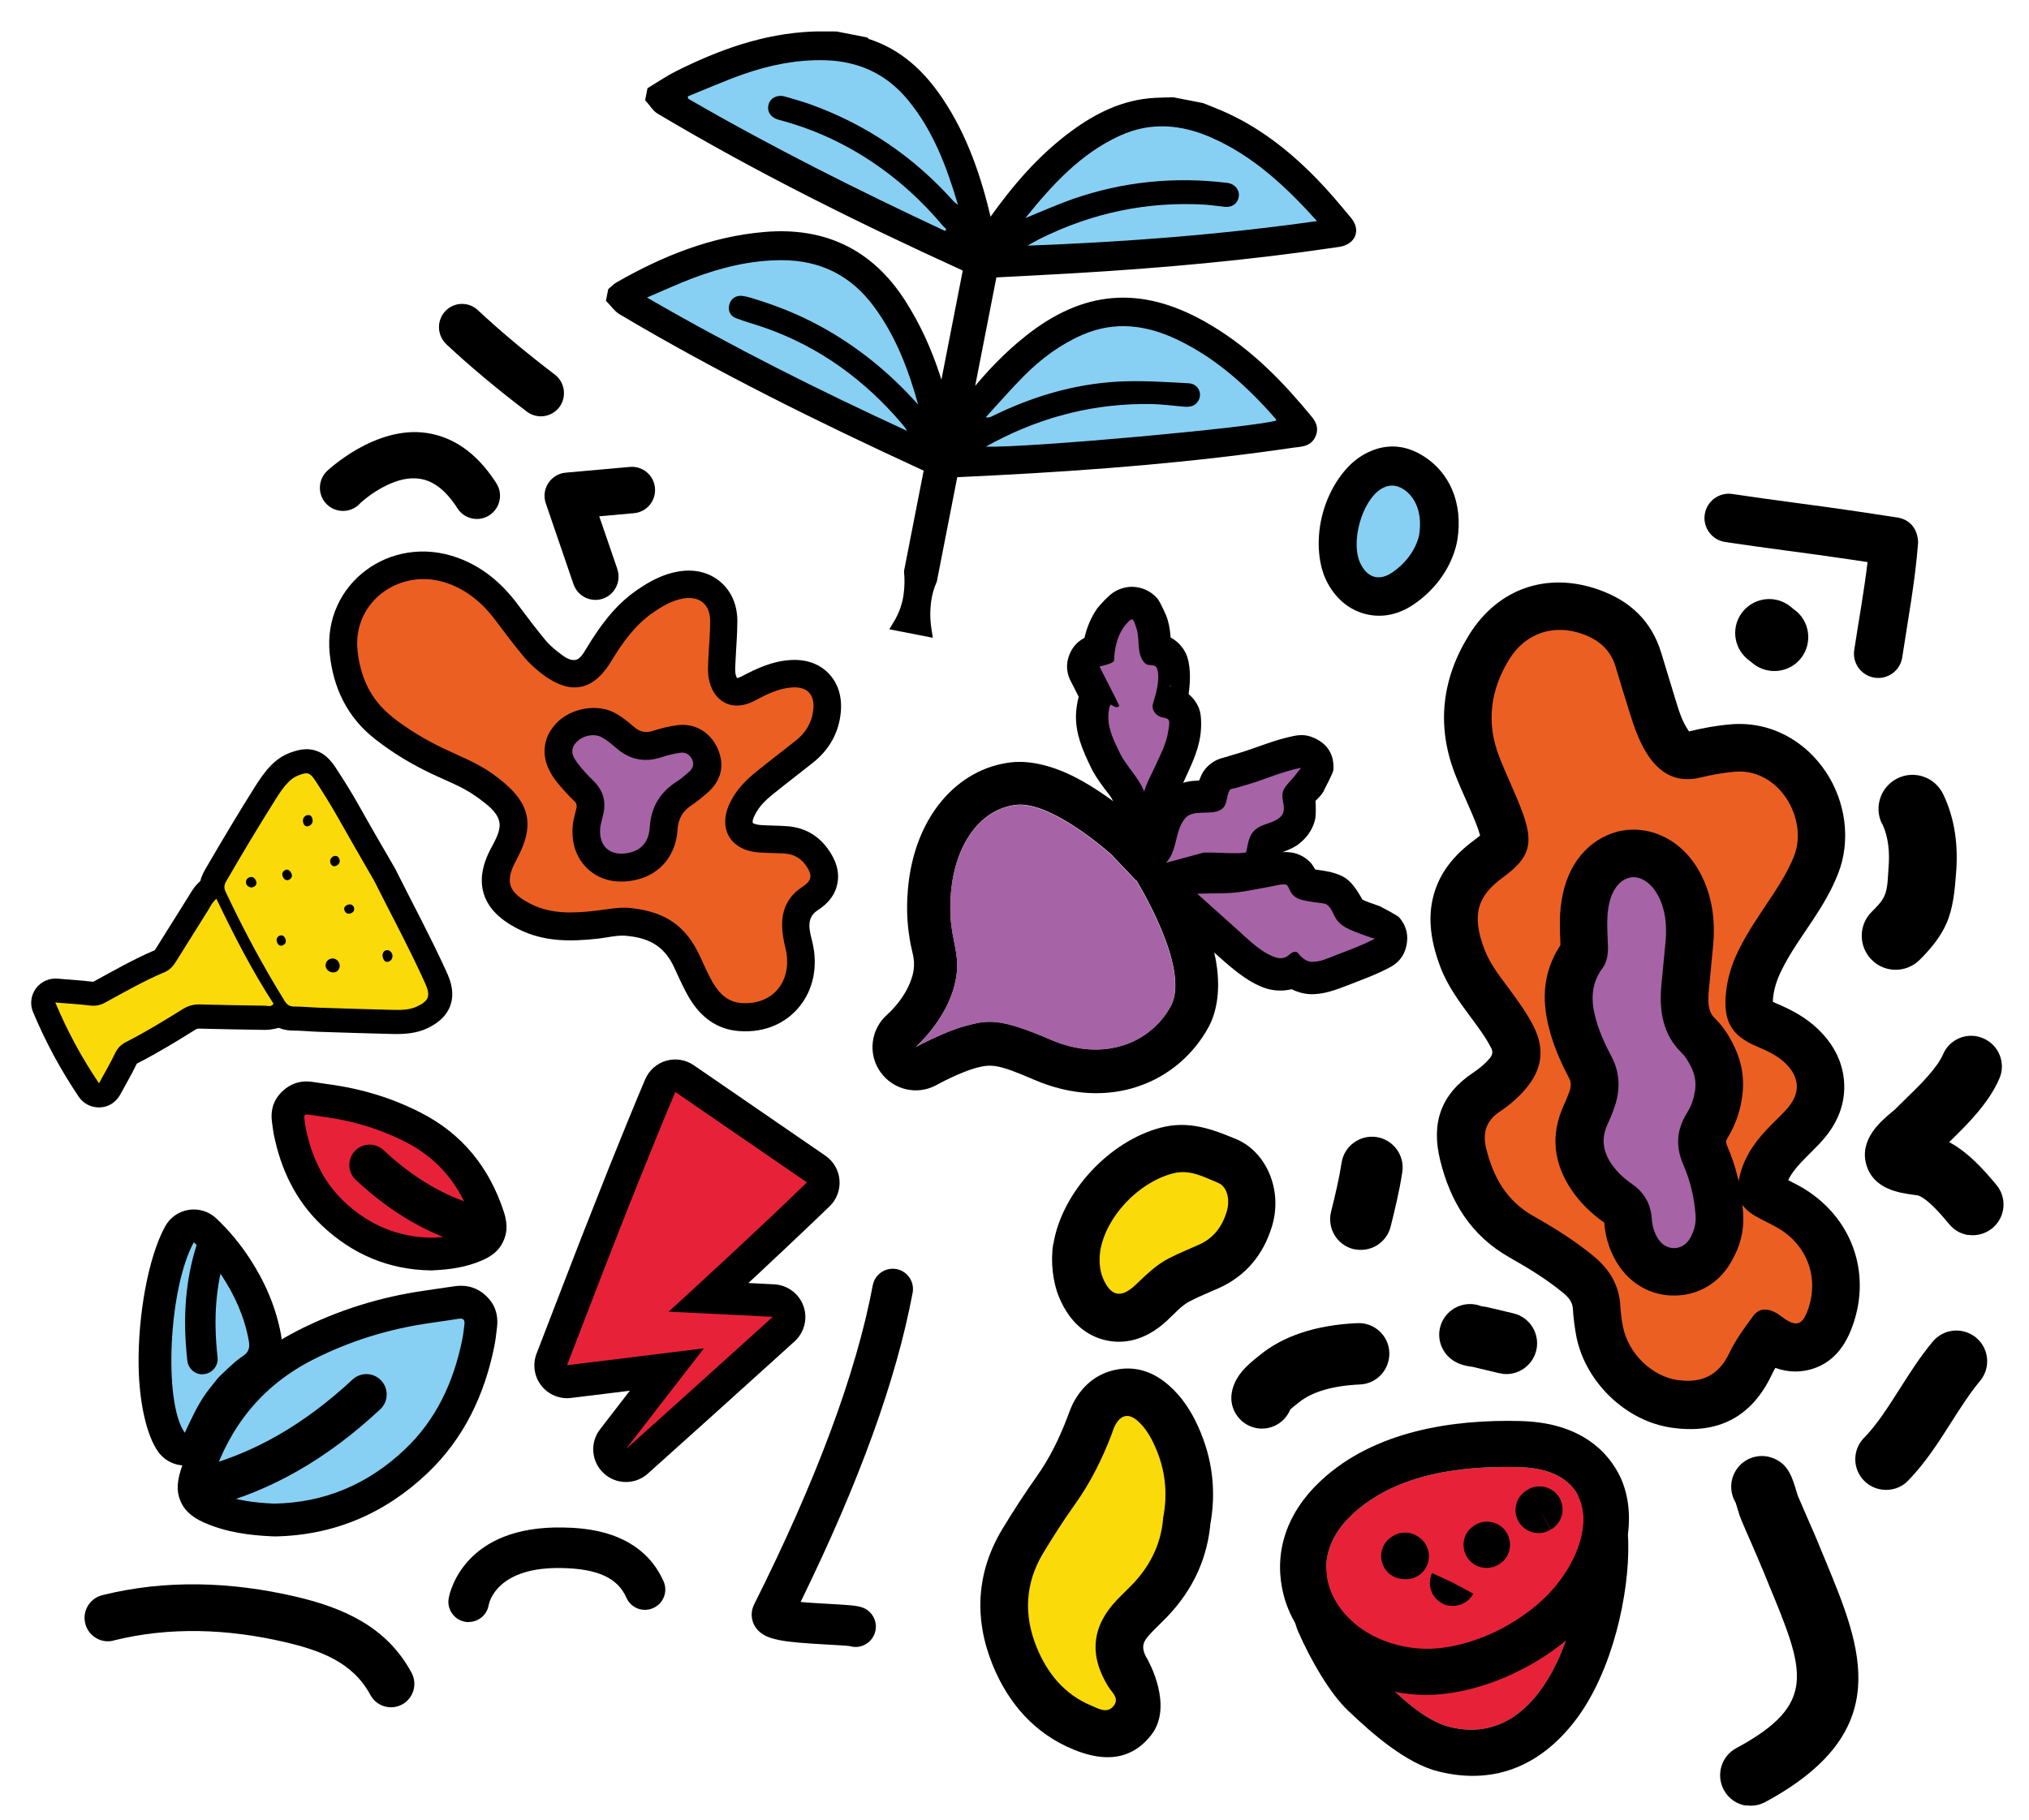
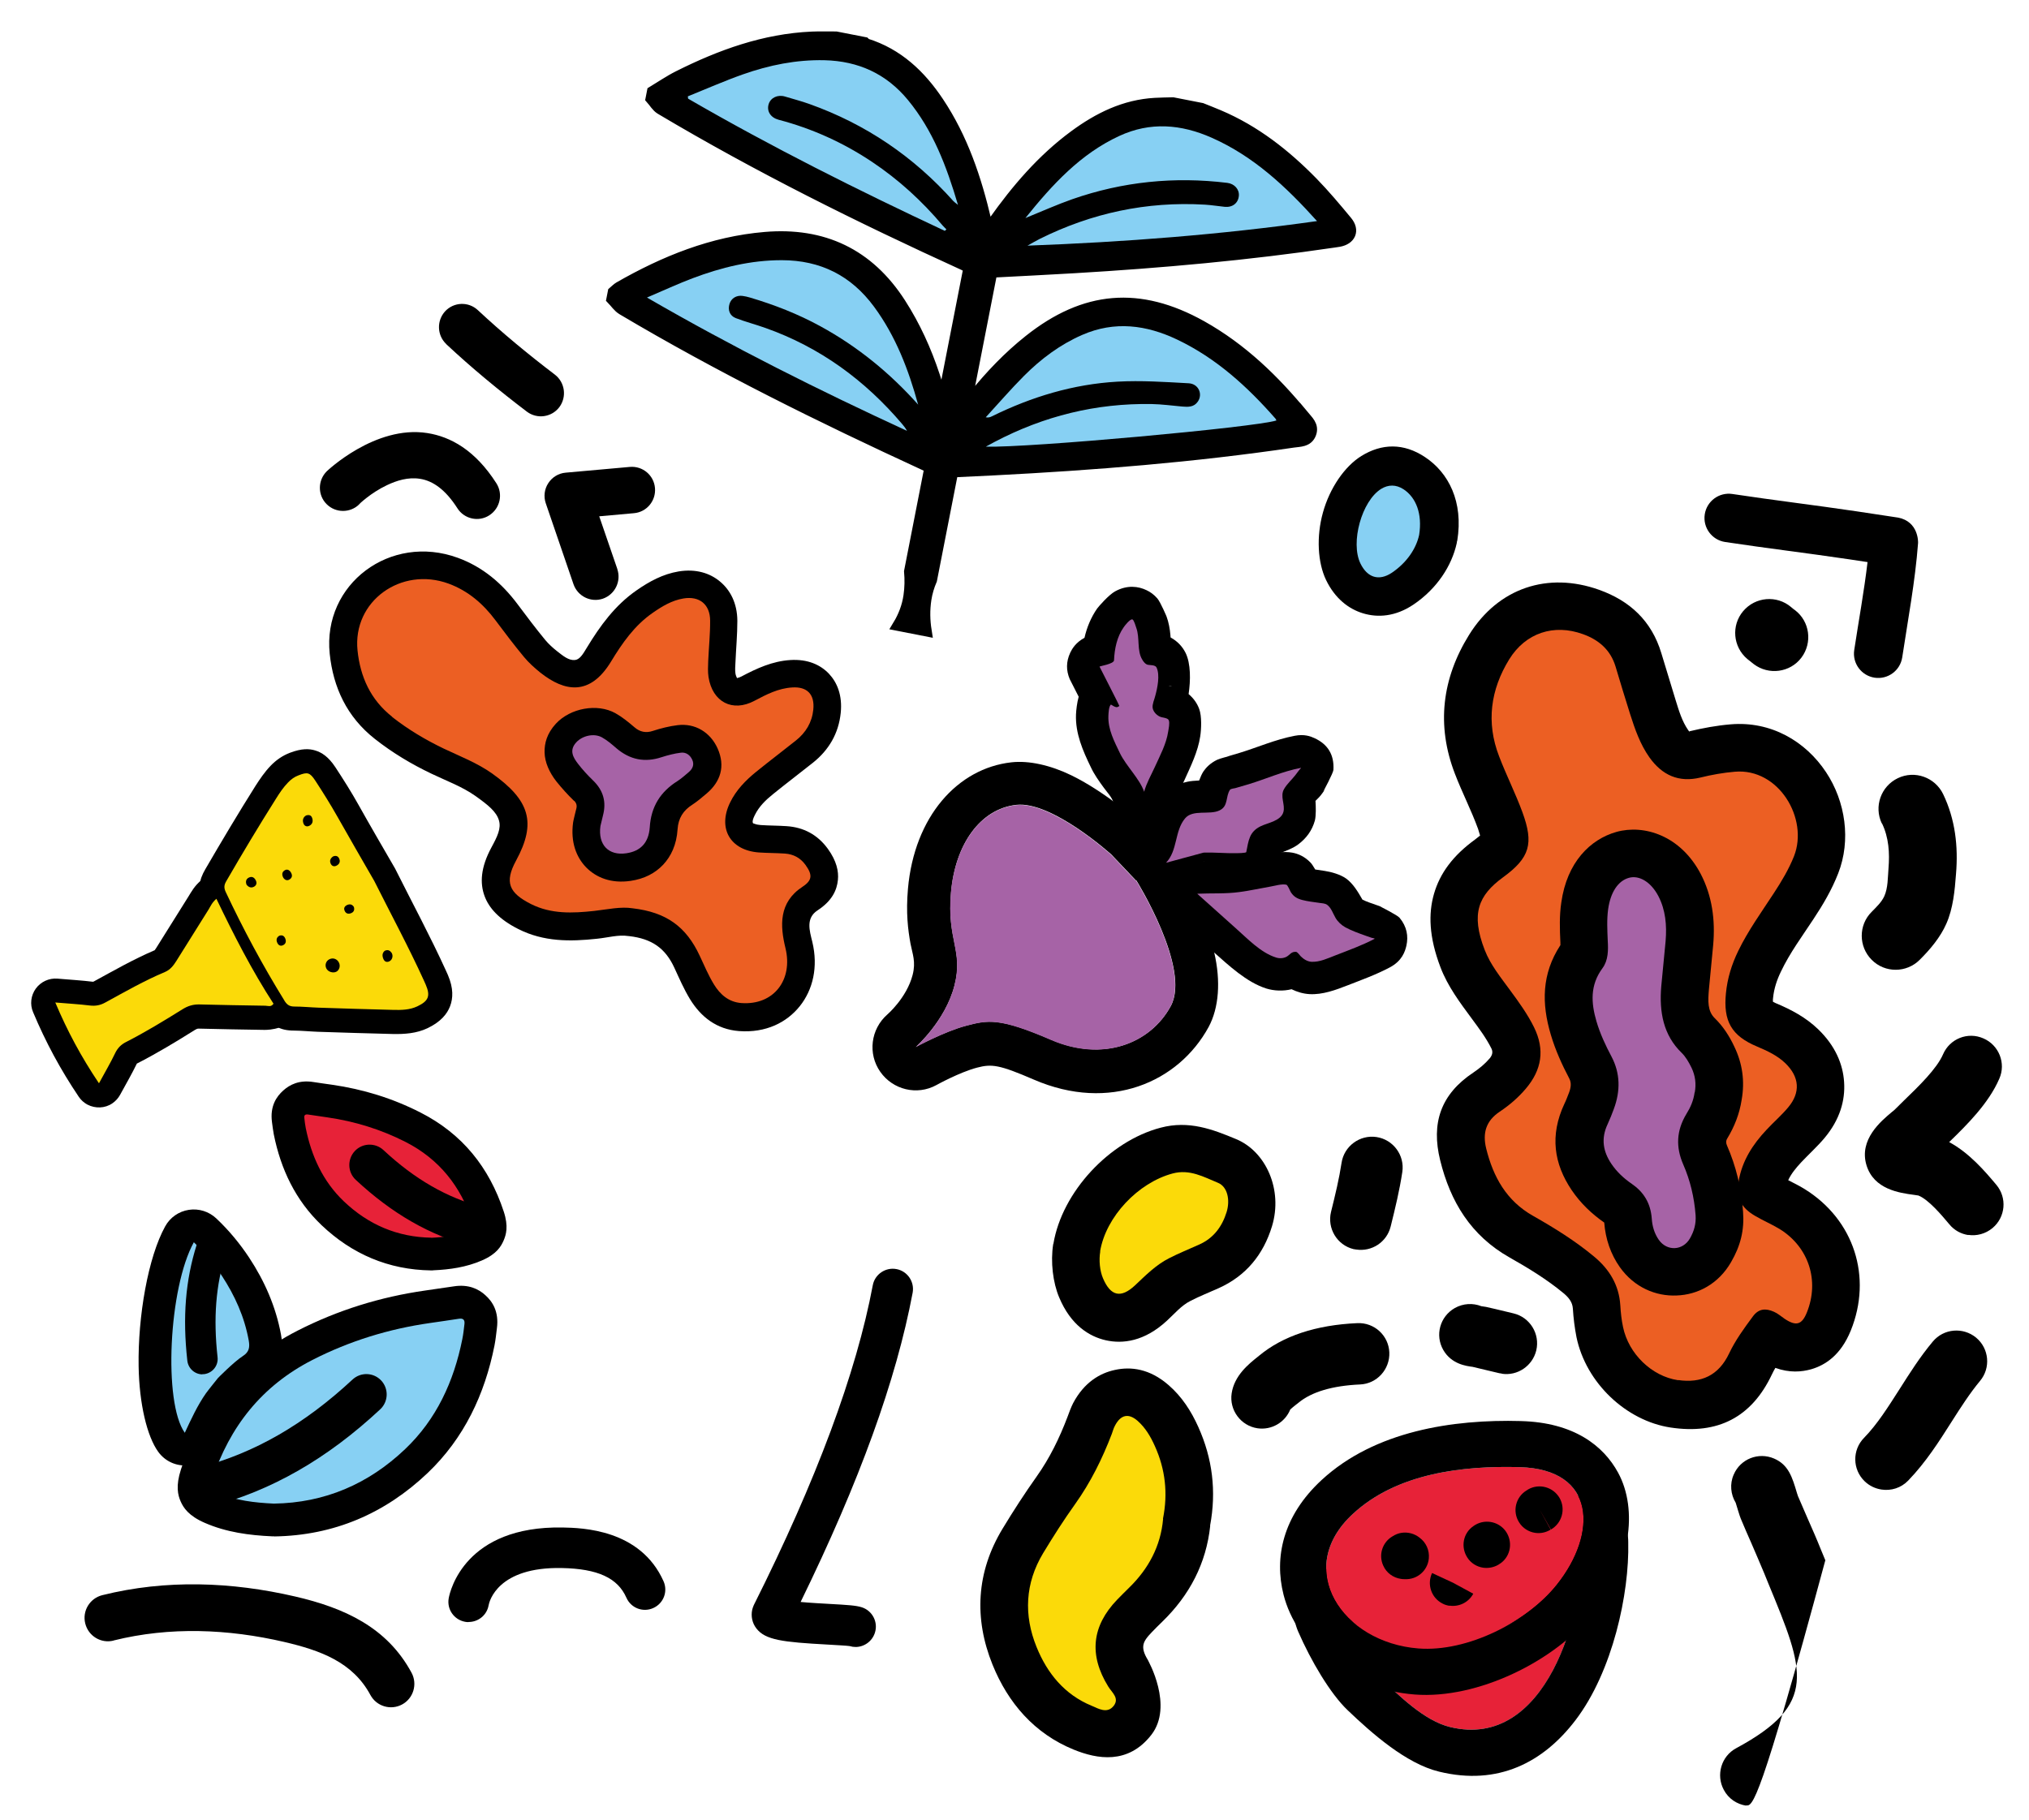
<svg xmlns="http://www.w3.org/2000/svg" width="360" height="323" viewBox="0 0 360 323" fill="none">
-   <path d="M309.835 320.449C308.191 320.2 306.684 319.228 305.849 317.641C304.429 315.001 305.401 311.674 308.041 310.255C322.598 302.395 320.194 296.602 313.777 281.077L313.014 279.198C312.265 277.403 311.49 275.605 310.714 273.806C310.075 272.386 309.466 270.944 308.857 269.501C308.778 269.296 308.582 268.77 308.383 268.079C308.256 267.646 308.087 267.124 307.959 266.691C307.077 265.235 306.865 263.356 307.615 261.678C308.805 258.909 311.999 257.655 314.769 258.846C317.33 259.95 317.991 262.144 318.812 264.915L319 265.495C319.488 266.643 320.105 268.032 320.695 269.417C321.516 271.277 322.337 273.138 323.096 275.045L323.863 276.897C330.323 292.51 336.415 307.269 313.213 319.802C312.133 320.383 310.948 320.562 309.816 320.391L309.835 320.449Z" fill="black" />
+   <path d="M309.835 320.449C308.191 320.2 306.684 319.228 305.849 317.641C304.429 315.001 305.401 311.674 308.041 310.255C322.598 302.395 320.194 296.602 313.777 281.077L313.014 279.198C312.265 277.403 311.49 275.605 310.714 273.806C310.075 272.386 309.466 270.944 308.857 269.501C308.778 269.296 308.582 268.77 308.383 268.079C308.256 267.646 308.087 267.124 307.959 266.691C307.077 265.235 306.865 263.356 307.615 261.678C308.805 258.909 311.999 257.655 314.769 258.846C317.33 259.95 317.991 262.144 318.812 264.915L319 265.495C319.488 266.643 320.105 268.032 320.695 269.417C321.516 271.277 322.337 273.138 323.096 275.045L323.863 276.897C312.133 320.383 310.948 320.562 309.816 320.391L309.835 320.449Z" fill="black" />
  <path d="M333.811 264.344C332.733 264.181 331.677 263.691 330.835 262.874C328.671 260.783 328.614 257.329 330.733 255.169C333.081 252.767 335.006 249.696 337.064 246.479C338.836 243.687 340.683 240.769 342.937 238.078C344.856 235.777 348.293 235.47 350.621 237.393C352.922 239.312 353.256 242.753 351.306 245.077C349.519 247.232 347.934 249.694 346.27 252.309C344.025 255.856 341.678 259.525 338.572 262.749C337.297 264.072 335.535 264.605 333.837 264.348L333.811 264.344Z" fill="black" />
  <path d="M349.24 219.185C347.973 218.994 346.772 218.371 345.887 217.3C344.486 215.627 342.173 212.879 340.378 212.167C340.163 212.134 339.92 212.098 339.624 212.053C336.948 211.703 332.498 211.058 331.179 206.834C329.752 202.236 333.78 198.931 335.705 197.32C335.891 197.183 336.051 197.042 336.179 196.923C336.633 196.468 337.216 195.895 337.799 195.321C340.414 192.795 343.642 189.672 344.747 187.111C345.937 184.341 349.135 183.061 351.9 184.278C354.67 185.469 355.946 188.694 354.733 191.432C352.862 195.78 349.034 199.584 345.837 202.684C349.456 204.637 352.238 207.924 354.2 210.261C356.14 212.566 355.842 215.994 353.536 217.933C352.275 218.983 350.699 219.378 349.217 219.154L349.24 219.185Z" fill="black" />
  <path fill-rule="evenodd" clip-rule="evenodd" d="M331.352 99.752C330.273 99.589 329.213 99.429 328.133 99.266C320.787 98.174 313.428 97.298 306.085 96.187C303.733 95.832 302.114 93.635 302.469 91.284C302.825 88.932 305.021 87.313 307.373 87.668C314.697 88.776 322.056 89.652 329.402 90.743C331.156 91.009 332.93 91.277 334.684 91.542C334.761 91.554 336.437 91.807 336.765 91.857C340.407 92.546 340.346 96.204 340.314 96.415C339.804 103.179 338.525 109.945 337.51 116.653C337.155 119.004 334.958 120.624 332.606 120.268C330.255 119.912 328.635 117.716 328.991 115.364C329.775 110.179 330.741 104.963 331.355 99.733L331.352 99.752Z" fill="black" />
  <path fill-rule="evenodd" clip-rule="evenodd" d="M333.882 146.134C332.461 143.135 333.72 139.549 336.723 138.102C339.725 136.654 343.307 137.94 344.759 140.916C346.919 145.405 347.462 150.2 347.048 155.126C346.831 158.015 346.539 161.224 345.33 163.935C344.277 166.339 342.463 168.491 340.613 170.333C338.274 172.681 334.438 172.707 332.095 170.34C329.748 168.001 329.721 164.166 332.088 161.822C332.904 160.981 333.832 160.129 334.327 159.046C334.994 157.548 334.936 155.748 335.069 154.142C335.296 151.364 335.129 148.638 333.913 146.111L333.882 146.134Z" fill="black" />
  <path fill-rule="evenodd" clip-rule="evenodd" d="M310.015 116.946C307.474 114.797 307.139 110.998 309.287 108.456C311.436 105.914 315.235 105.579 317.777 107.728C317.995 107.926 318.217 108.098 318.466 108.273C321.113 110.272 321.614 114.069 319.615 116.716C317.616 119.363 313.819 119.864 311.172 117.865C310.777 117.557 310.41 117.253 310.015 116.946Z" fill="black" />
  <path fill-rule="evenodd" clip-rule="evenodd" d="M258.522 96.01C258.502 96.145 258.482 96.28 258.461 96.415C257.585 100.389 254.984 104.461 250.779 107.298C247.589 109.434 244.469 109.651 241.809 108.836C239.306 108.071 236.881 106.244 235.285 102.943C233.796 99.851 233.529 95.235 234.728 90.951C235.94 86.586 238.584 82.769 241.536 80.928C245.155 78.691 249.029 78.588 252.836 81.12C256.995 83.872 259.69 89.02 258.554 95.987L258.522 96.01Z" fill="black" />
  <path fill-rule="evenodd" clip-rule="evenodd" d="M251.794 94.938C251.257 97.392 249.587 99.868 246.948 101.647C244.65 103.174 242.601 102.505 241.38 100.005C239.572 96.287 241.598 88.903 245.066 86.753C246.34 85.981 247.693 85.966 249.023 86.828C251.255 88.296 252.387 91.196 251.794 94.938Z" fill="#87D0F3" />
  <path fill-rule="evenodd" clip-rule="evenodd" d="M297.688 244.934L298.947 236.607C298.947 236.607 299.082 236.628 299.163 236.64C300.536 233.76 302.326 231.22 304.197 228.691C305.826 226.484 307.686 225.305 309.549 224.649C309.665 224.612 309.781 224.574 309.87 224.532C308.975 224.066 308.073 223.654 307.187 223.134C304.149 221.352 302.293 219.224 301.187 216.88C300.058 214.504 299.572 211.701 300.186 208.184C301.062 202.941 303.676 198.595 307.257 194.782C307.654 194.346 308.074 193.941 308.493 193.536C304.141 191.692 301.479 189.25 299.791 186.376C298.149 183.564 297.379 180.085 297.834 175.44C298.191 171.801 299.225 168.429 300.798 165.139C302.723 161.157 305.25 157.57 307.654 153.882C308.697 152.276 309.743 150.642 310.428 148.844C310.747 148.01 310.393 147.075 309.898 146.338C309.559 145.846 309.147 145.288 308.503 145.356C306.856 145.492 305.238 145.799 303.636 146.191C296 148.013 290.201 145.537 285.769 139.299C283.563 136.209 282.265 132.76 281.149 129.201C280.255 126.365 279.415 123.536 278.548 120.704C278.473 120.472 278.214 120.543 278.007 120.457C276.804 120.027 275.625 120.345 274.938 121.426C273.044 124.475 272.52 127.758 273.825 131.153C275.131 134.548 276.789 137.803 278.037 141.217C279.873 146.208 279.978 149.89 279.031 153.054C278.079 156.245 275.992 159.293 271.622 162.491C271.312 162.719 270.896 163.097 270.64 163.334C270.732 163.817 270.967 164.817 271.247 165.521C271.998 167.481 273.442 169.05 274.677 170.725C276.529 173.238 278.324 175.77 279.693 178.568C283.294 185.921 282.295 192.523 277.096 198.655C275.652 200.366 273.99 201.879 272.217 203.209C272.913 205.354 273.981 207.225 276.087 208.425C280.299 210.827 284.433 213.381 288.177 216.511C292.729 220.314 295.458 225.054 295.84 231.093C295.894 232.011 295.979 232.906 296.176 233.79C296.466 235.157 297.577 236.373 298.898 236.572L297.638 244.899L297.688 244.934ZM299.75 129.781C302.152 129.208 304.592 128.75 307.076 128.546C314.223 127.946 320.349 131.546 323.985 137.03C327.465 142.269 328.438 149.142 326.146 154.997C325.02 157.887 323.461 160.545 321.747 163.125C319.741 166.184 317.562 169.107 315.986 172.425C315.264 173.914 314.759 175.436 314.591 177.093C314.562 177.281 314.548 177.555 314.57 177.778C314.723 177.857 314.877 177.935 315.03 178.013C317.831 179.181 320.433 180.567 322.62 182.689C325.626 185.597 326.983 188.834 327.192 192.008C327.416 195.267 326.455 198.705 323.699 201.982C322.422 203.498 320.924 204.842 319.543 206.315C318.653 207.283 317.812 208.286 317.278 209.445C318.249 209.95 319.251 210.433 320.183 211.015C328.953 216.448 332.239 226.62 328.372 236.151C326.578 240.538 323.835 242.273 321.355 243C319.628 243.483 317.506 243.659 314.997 242.756C314.774 243.135 314.578 243.519 314.378 243.93C310.774 251.544 304.77 254.605 296.417 253.342C288.548 252.152 281.403 245.448 279.712 237.309C279.387 235.634 279.173 233.948 279.071 232.251C279 231.082 278.324 230.264 277.444 229.524C274.481 227.064 271.175 225.048 267.849 223.166C260.966 219.286 257.33 213.252 255.521 205.894C253.917 199.367 255.578 194.216 261.43 190.332C262.504 189.612 263.482 188.796 264.319 187.82C264.759 187.28 264.925 186.726 264.633 186.103C263.681 184.195 262.419 182.516 261.161 180.81C259.034 177.924 256.876 175.062 255.593 171.698C253.499 166.227 253.437 162.083 254.424 158.649C255.476 154.977 257.799 151.828 261.731 148.977C262.01 148.771 262.324 148.515 262.608 148.283C262.499 147.908 262.371 147.475 262.259 147.127C261.052 143.803 259.409 140.632 258.145 137.326C254.816 128.719 255.856 120.387 260.664 112.652C265.835 104.338 274.628 101.423 283.729 104.674C289.194 106.63 293.038 110.188 294.764 115.907C295.613 118.681 296.457 121.483 297.305 124.257C297.88 126.108 298.423 127.982 299.555 129.614C299.623 129.707 299.692 129.8 299.787 129.897L299.75 129.781Z" fill="black" />
  <path fill-rule="evenodd" clip-rule="evenodd" d="M297.688 244.934C293.08 244.237 288.965 240.28 287.975 235.527C287.7 234.245 287.564 232.956 287.487 231.649C287.258 228.059 285.558 225.266 282.84 223.008C279.486 220.213 275.781 217.916 271.999 215.773C267.276 213.102 264.94 208.862 263.69 203.822C263.026 201.103 263.63 198.934 266.083 197.293C267.8 196.147 269.384 194.788 270.727 193.199C273.545 189.876 274.14 186.301 272.18 182.311C271.02 179.958 269.492 177.852 267.937 175.743C266.271 173.451 264.454 171.247 263.424 168.583C260.925 162.141 262.328 158.88 266.667 155.705C271.467 152.213 272.151 149.698 270.123 144.154C268.894 140.799 267.259 137.575 265.976 134.211C263.659 128.21 264.454 122.404 267.778 117.008C270.696 112.295 275.708 110.682 280.831 112.532C283.656 113.538 285.731 115.313 286.635 118.261C287.48 121.062 288.32 123.891 289.218 126.7C290.078 129.394 290.997 132.069 292.654 134.414C294.907 137.566 297.844 138.92 301.706 137.988C303.711 137.492 305.722 137.134 307.816 136.955C315.608 136.287 320.918 145.276 318.312 151.938C317.38 154.278 316.09 156.426 314.728 158.508C312.538 161.87 310.172 165.123 308.407 168.77C307.247 171.158 306.49 173.607 306.23 176.242C305.727 181.21 307.204 183.831 311.768 185.734C313.581 186.504 315.359 187.325 316.777 188.697C319.278 191.115 319.495 193.876 317.276 196.518C316.097 197.938 314.672 199.156 313.42 200.51C310.99 203.092 309.12 205.979 308.497 209.551C307.995 212.507 308.851 214.318 311.463 215.815C312.856 216.632 314.385 217.277 315.773 218.121C320.939 221.328 322.848 227.294 320.593 232.907C319.708 235.116 318.673 235.401 316.645 234.047C316.02 233.621 315.438 233.092 314.739 232.794C313.318 232.165 312.046 232.193 311.001 233.634C309.442 235.741 307.914 237.826 306.781 240.218C304.961 244.049 301.896 245.543 297.692 244.907" fill="#EC5F23" />
  <path fill-rule="evenodd" clip-rule="evenodd" d="M300.674 193.841L295.618 192.829C295.618 192.829 295.608 193.075 295.619 193.187L300.678 193.814L300.674 193.841ZM276.859 167.775C276.861 167.583 276.863 167.39 276.856 167.251C276.744 164.891 276.66 162.536 277.018 160.164C278.017 153.011 282.159 148.951 286.795 147.64C291.717 146.262 298.191 148.289 301.762 155.113C303.77 158.973 304.363 163.252 303.964 167.712C303.726 170.378 303.435 173.035 303.201 175.673C303.047 177.607 302.935 179.437 304.258 180.712C305.7 182.115 306.842 183.859 307.736 185.786C309.161 188.757 309.598 191.883 309.02 195.158C308.632 197.719 307.712 199.977 306.462 202.048C306.208 202.451 306.228 202.868 306.413 203.281C308.01 206.941 308.983 210.892 309.265 215.042C309.516 218.304 308.819 221.093 307.141 223.982C304.897 227.887 301.193 229.78 297.48 229.908C293.817 230.07 289.975 228.497 287.407 224.884C285.773 222.569 284.858 219.868 284.635 216.967C282.416 215.419 280.439 213.549 278.839 211.184C275.736 206.553 274.925 201.524 277.569 195.887C277.887 195.246 278.128 194.566 278.395 193.89C278.718 193.029 278.845 192.194 278.439 191.416C277.133 188.931 275.975 186.385 275.153 183.614C273.506 178.101 273.53 172.84 276.832 167.771L276.859 167.775Z" fill="black" />
  <path fill-rule="evenodd" clip-rule="evenodd" d="M300.674 193.841C300.481 195.301 299.935 196.541 299.209 197.699C297.442 200.63 297.303 203.558 298.653 206.656C299.883 209.461 300.61 212.492 300.846 215.67C300.949 217.174 300.588 218.47 299.837 219.79C298.57 221.969 295.767 222.096 294.315 220.03C293.546 218.921 293.159 217.65 293.067 216.258C292.858 213.443 291.579 211.513 289.533 210.101C288.134 209.145 286.875 207.99 285.885 206.517C284.445 204.37 284.021 202.073 285.237 199.5C285.645 198.625 286.003 197.714 286.33 196.827C287.536 193.591 287.485 190.469 285.921 187.503C284.87 185.525 283.911 183.478 283.255 181.257C282.291 177.969 282.105 174.826 284.323 171.826C285.364 170.412 285.359 168.62 285.257 166.923C285.18 165.065 285.076 163.202 285.33 161.339C285.756 158.343 287.083 156.312 289.037 155.78C290.849 155.282 292.947 156.537 294.249 159.049C295.508 161.472 295.76 164.184 295.525 167.015C295.287 169.68 294.991 172.364 294.754 175.03C294.361 179.629 295.149 183.717 298.346 186.819C299.091 187.538 299.635 188.502 300.12 189.485C300.791 190.882 300.983 192.345 300.693 193.899" fill="#A663A6" />
  <path fill-rule="evenodd" clip-rule="evenodd" d="M209.487 213.017C209.487 213.017 209.528 212.748 209.576 212.617C209.555 212.752 209.508 212.883 209.487 213.017ZM186.903 220.738C188.435 211.515 196.854 202.507 205.924 200.13C210.949 198.795 215.168 200.425 219.317 202.155C224.583 204.33 227.665 211.108 225.688 217.617C224.16 222.623 221.103 226.433 216.166 228.636C214.511 229.378 212.84 230.035 211.226 230.866C209.585 231.693 208.401 233.14 207.058 234.37C203.049 238.091 199.18 238.526 196.194 237.854C193.263 237.19 189.984 235.178 187.92 230.235C186.823 227.644 186.364 223.936 186.868 220.787L186.903 220.738Z" fill="black" />
  <path fill-rule="evenodd" clip-rule="evenodd" d="M195.186 222.1C196.205 215.915 201.939 209.891 208.058 208.253C211.102 207.445 213.561 208.865 216.104 209.911C217.817 210.611 218.283 212.997 217.634 215.104C216.826 217.71 215.306 219.741 212.765 220.872C210.989 221.679 209.172 222.396 207.437 223.292C205.08 224.479 203.254 226.352 201.358 228.133C198.857 230.456 197.049 230.017 195.706 226.865C195.135 225.538 194.95 223.663 195.217 222.078" fill="#FBDA09" />
  <path fill-rule="evenodd" clip-rule="evenodd" d="M206.364 269.574L199.969 268.304C199.824 268.53 199.707 268.76 199.566 268.96L206.364 269.574ZM214.726 270.784C214.024 277.431 211.071 283.103 206.195 287.824C205.55 288.443 204.932 289.066 204.31 289.716C203.556 290.512 202.922 291.243 202.845 292.113C202.765 293.01 203.235 293.909 203.833 294.881C203.791 294.792 203.677 294.637 203.677 294.637C203.677 294.637 208.293 302.75 204.262 307.901C200.125 313.201 194.629 312.177 190.526 310.509C183.515 307.657 178.854 302.212 176.103 295.428C172.794 287.238 173.212 279.004 177.878 271.303C179.788 268.146 181.803 265.033 183.94 262.021C186.252 258.76 187.973 255.216 189.391 251.489C189.714 250.628 190.006 249.791 190.398 249.023C192.367 245.296 195.175 243.681 197.824 243.117C200.647 242.497 203.977 242.89 207.315 245.793C209.68 247.832 211.355 250.428 212.611 253.237C215.129 258.827 215.848 264.641 214.703 270.753L214.726 270.784Z" fill="black" />
  <path fill-rule="evenodd" clip-rule="evenodd" d="M206.364 269.574C205.943 274.362 203.786 278.418 200.297 281.805C199.586 282.497 198.902 283.192 198.218 283.888C193.705 288.581 193.177 293.71 196.631 299.305C197.27 300.366 198.665 301.349 197.601 302.731C196.44 304.21 194.83 303.194 193.689 302.719C188.887 300.752 185.796 296.949 183.911 292.282C181.622 286.643 181.872 280.975 185.077 275.644C186.878 272.664 188.756 269.723 190.784 266.887C193.513 263.055 195.579 258.875 197.264 254.471C197.454 253.949 197.589 253.418 197.851 252.962C198.853 251.073 200.224 250.757 201.809 252.127C203.221 253.36 204.164 254.964 204.924 256.677C206.76 260.759 207.246 265.022 206.345 269.516" fill="#FBDA09" />
  <path fill-rule="evenodd" clip-rule="evenodd" d="M207.845 121.809C207.845 121.809 207.611 121.718 207.503 121.702C207.449 121.694 207.341 121.677 207.341 121.677C207.341 121.677 207.553 121.737 207.868 121.84L207.845 121.809ZM207.697 113.131C208.894 113.781 209.773 114.713 210.346 115.847C211.297 117.755 211.253 120.78 210.891 123.179C211.771 123.918 212.407 124.814 212.777 125.834C213.244 127.118 213.153 129.364 212.953 130.685C212.541 133.406 211.271 135.971 210.153 138.448C209.615 139.634 208.888 140.792 208.531 142.061L204.273 151.809L197.544 142.357C197.239 141.456 196.478 140.652 195.838 139.783C194.946 138.574 194.108 137.372 193.547 136.157C192.118 133.212 190.787 130.172 190.911 126.8C190.94 126.06 191.09 124.705 191.387 123.647C190.579 122.064 189.84 120.574 189.794 120.512C189.167 119.011 189.125 117.462 189.898 115.814C190.22 115.146 190.857 114.03 192.417 113.191C192.833 111.352 193.573 109.562 194.665 107.99C194.977 107.569 196.743 105.548 197.854 104.945C200.019 103.756 202.013 104.057 203.425 104.74C204.044 105.026 204.718 105.487 205.329 106.185C205.917 106.853 207.029 109.529 207.029 109.529C207.029 109.529 206.991 109.414 206.968 109.382C207.36 110.434 207.571 111.596 207.669 112.769C207.653 112.876 207.69 112.992 207.701 113.104L207.697 113.131Z" fill="black" />
  <path fill-rule="evenodd" clip-rule="evenodd" d="M203.009 140.482C203.434 138.948 204.255 137.528 204.915 136.085C205.825 134.072 206.933 132.035 207.263 129.852C207.348 129.286 207.572 128.355 207.376 127.829C207.217 127.419 206.397 127.378 206.054 127.271C205.339 127.08 204.62 126.365 204.511 125.632C204.42 124.957 204.816 124.162 204.972 123.497C205.337 122.174 205.865 119.773 205.186 118.43C204.951 117.981 203.975 118.054 203.656 117.978C203.229 117.886 202.859 117.416 202.665 117.056C201.692 115.476 202.258 113.191 201.613 111.439C201.534 111.234 201.216 110.056 200.932 109.931C200.544 109.762 199.515 111.095 199.371 111.321C198.177 113.015 197.748 115.127 197.658 117.181C197.641 117.84 195.047 118.219 195.089 118.308C195.149 118.455 198.644 125.241 198.609 125.291C198.205 125.588 198.021 125.533 197.61 125.333C197.556 125.324 197.108 125.009 197.104 125.035C196.719 125.391 196.683 126.543 196.659 127.063C196.57 129.475 197.713 131.578 198.717 133.686C199.809 135.946 202.222 138.213 203.024 140.567" fill="#A663A6" />
  <path fill-rule="evenodd" clip-rule="evenodd" d="M201.585 156.281L197.186 151.647C197.186 151.647 186.638 142.113 180.299 142.836C173.96 143.559 169.492 149.774 168.747 158.344C167.976 166.91 170.972 168.603 169.36 174.892C167.747 181.181 162.502 185.79 162.502 185.79C162.502 185.79 167.578 183.029 171.425 182.013C175.272 180.996 177.349 180.566 186.51 184.514C195.693 188.494 204.099 185.218 207.727 178.544C211.355 171.871 201.62 156.231 201.62 156.231L201.585 156.281ZM208.097 152.222C208.097 152.222 213.563 161.097 215.444 169.072C216.613 174.1 216.281 178.846 214.442 182.261C209.1 192.065 196.907 197.416 183.453 191.605C177.269 188.933 175.968 188.791 173.357 189.471C170.228 190.294 166.135 192.569 166.135 192.569C162.708 194.449 158.427 193.415 156.183 190.209C153.939 187.003 154.487 182.649 157.415 180.059C157.415 180.059 160.866 177.108 161.924 173.023C162.529 170.662 161.904 169.327 161.55 167.482C161.1 164.988 160.719 162.036 161.098 157.711C162.24 144.873 169.922 136.36 179.428 135.29C182.541 134.934 186.354 135.786 190.078 137.589C196.24 140.588 202.335 146.031 202.335 146.031C202.481 146.163 202.626 146.295 202.745 146.423L207.143 151.058C207.498 151.442 207.823 151.85 208.089 152.276L208.097 152.222Z" fill="black" />
  <path fill-rule="evenodd" clip-rule="evenodd" d="M201.585 156.281C201.585 156.281 211.324 171.894 207.692 178.594C204.064 185.267 195.635 188.513 186.475 184.564C177.292 180.584 175.237 181.046 171.39 182.062C167.543 183.079 162.467 185.84 162.467 185.84C162.467 185.84 167.712 181.231 169.324 174.942C170.937 168.653 167.968 166.964 168.712 158.394C169.484 149.828 173.952 143.613 180.264 142.886C186.603 142.163 197.151 151.697 197.151 151.697L201.55 156.331L201.585 156.281Z" fill="#A663A6" />
  <path fill-rule="evenodd" clip-rule="evenodd" d="M233.407 142.157C233.471 143.187 233.517 144.71 233.297 145.614C232.813 147.36 231.803 148.751 230.372 149.83C229.406 150.566 228.069 151.025 226.982 151.467C226.933 151.791 226.853 152.137 226.786 152.402C226.509 153.683 225.778 155.42 223.553 156.461C222.841 156.795 219.589 157.157 219.508 157.145C217.6 157.187 215.705 156.956 213.789 157.052L213.631 152.811C213.098 154.329 212.331 155.757 211.149 157.011L202.745 149.152C202.944 148.934 202.904 148.653 202.971 148.387C203.099 147.91 203.203 147.402 203.334 146.899C203.82 144.96 204.564 143.143 205.849 141.573C207.129 140.03 208.783 139.123 210.717 138.726C211.231 138.611 212.041 138.54 212.762 138.512C212.99 137.912 213.245 137.317 213.53 136.891C213.991 136.217 214.745 135.421 215.964 134.834C216.556 134.565 218.101 134.192 218.101 134.192C218.101 134.192 217.73 134.274 217.645 134.289C218.395 134.071 219.144 133.854 219.867 133.632C223.19 132.619 226.265 131.237 229.728 130.576C231.404 130.25 232.526 130.668 233.221 130.994C235.567 132.065 236.747 133.925 236.586 136.629C236.558 137.176 234.793 140.465 234.793 140.465C234.793 140.465 235.065 140.121 235.163 140.025C234.917 140.374 234.644 140.718 234.398 141.067C234.091 141.462 233.737 141.794 233.38 142.153L233.407 142.157Z" fill="black" />
  <path fill-rule="evenodd" clip-rule="evenodd" d="M213.555 151.311C215.494 151.246 217.42 151.454 219.355 151.416C219.382 151.42 221.093 151.404 221.122 151.215C221.535 149.21 221.614 147.596 223.75 146.596C224.996 146.012 227.28 145.669 227.709 144.107C228.075 142.785 227.054 141.335 227.832 140.019C228.356 139.106 229.178 138.403 229.829 137.565C230.066 137.27 230.273 136.998 230.484 136.699C230.589 136.549 230.969 136.221 230.795 136.277C227.56 136.891 224.686 138.22 221.536 139.177C220.756 139.417 219.948 139.654 219.172 139.867C219.087 139.882 218.354 139.991 218.248 140.141C217.398 141.39 218.001 143.053 216.368 143.826C214.584 144.686 211.637 143.579 210.255 145.244C208.367 147.522 208.987 150.896 206.887 153.114" fill="#A663A6" />
  <path fill-rule="evenodd" clip-rule="evenodd" d="M233.334 154.302C233.9 154.388 234.493 154.477 235.059 154.563C236.19 154.734 237.779 155.167 238.825 155.904C240.093 156.813 240.968 158.323 241.731 159.651C242.499 160.043 243.368 160.312 244.179 160.6C244.544 160.738 244.913 160.849 245.278 160.987C245.143 160.967 244.805 160.833 244.805 160.833C244.805 160.833 247.957 162.412 248.327 162.882C249.632 164.457 249.9 166.151 249.539 167.806C249.295 168.872 248.769 170.528 246.582 171.686C244.154 172.973 241.619 173.885 239.07 174.878C236.99 175.693 234.655 176.553 232.359 176.426C231.211 176.363 230.157 176.038 229.155 175.556C227.695 175.914 226.104 175.866 224.681 175.43C221.183 174.322 218.023 171.336 215.349 168.975L212.573 166.736C210.281 166.941 215.044 164.243 212.738 164.363L208.759 158.414C197.079 152.54 209.687 153.923 212.135 152.86C214.468 152.744 216.841 152.91 219.175 152.602C220.946 152.374 222.688 151.975 224.448 151.635C225.95 151.366 227.791 151.038 229.292 151.32C230.285 151.498 231.48 151.982 232.55 153.108C232.764 153.334 233.053 153.791 233.338 154.275L233.334 154.302Z" fill="black" />
  <path fill-rule="evenodd" clip-rule="evenodd" d="M212.423 158.61C214.922 158.491 217.434 158.651 219.911 158.309C221.767 158.066 223.594 157.653 225.462 157.329C226.311 157.182 227.354 156.843 228.213 157.001C228.482 157.041 228.874 158.093 229.03 158.337C229.521 159.101 230.1 159.464 231.054 159.718C232.062 159.981 233.094 160.082 234.118 160.237C234.522 160.298 235.1 160.303 235.472 160.579C236.192 161.102 236.508 162.114 236.945 162.869C237.336 163.562 238.013 164.189 238.7 164.568C239.821 165.179 241.077 165.617 242.253 166.043C242.618 166.18 243.014 166.296 243.379 166.433C243.537 166.485 244.026 166.531 243.875 166.619C241.63 167.795 239.299 168.628 236.956 169.541C235.61 170.055 234.151 170.771 232.676 170.686C231.94 170.63 231.311 170.231 230.783 169.71C230.592 169.516 230.212 168.935 229.938 168.921C229.09 168.876 228.897 169.425 228.293 169.775C227.751 170.079 227.026 170.135 226.422 169.933C223.658 169.074 221.312 166.542 219.196 164.678" fill="#A663A6" />
  <path fill-rule="evenodd" clip-rule="evenodd" d="M280.725 273.626C280.8 273.858 279.708 277.8 276.723 281.317C273.399 285.252 267.892 288.857 263.04 290.136C256.899 291.743 252.103 292.286 246.875 291.136C241.781 290.008 237.632 285.907 237.818 286.321C239.614 290.48 242.254 295.261 244.763 297.625C248.136 300.837 252.686 305.384 257.287 306.493C274.408 310.653 281.173 286.153 280.729 273.599L280.725 273.626Z" fill="#E72238" />
  <path fill-rule="evenodd" clip-rule="evenodd" d="M280.717 273.68C280.717 273.68 280.725 273.626 280.729 273.599C280.729 273.599 280.721 273.653 280.717 273.68ZM280.717 273.68C280.681 274.281 279.545 277.968 276.723 281.317C273.399 285.252 267.892 288.857 263.04 290.136C256.899 291.743 252.103 292.286 246.875 291.137C241.781 290.008 237.632 285.907 237.818 286.321C239.614 290.48 242.254 295.261 244.763 297.625C248.136 300.837 252.686 305.384 257.287 306.493C274.355 310.645 281.13 286.256 280.744 273.684L280.717 273.68ZM272.646 272.184C273.233 268.854 275.818 266.158 279.246 265.547C283.241 264.828 287.161 267.157 288.455 270.991C288.583 271.424 288.911 272.356 288.895 273.731C289.103 282.749 286.156 296.581 279.552 305.257C273.84 312.773 265.792 316.958 255.345 314.413C249.494 313.005 243.417 307.62 239.13 303.527C236.02 300.576 232.58 294.708 230.329 289.544C229.164 286.859 229.685 284.871 230.049 283.741C230.789 281.4 232.298 279.808 234.402 278.831C235.35 278.396 238.384 276.925 242.238 279.327C242.668 279.585 245.34 282.332 248.671 283.084C252.646 283.961 256.316 283.386 260.994 282.164C264.381 281.27 268.187 278.703 270.503 275.967C271.643 274.623 272.457 272.706 272.681 272.134L272.646 272.184Z" fill="black" />
  <path fill-rule="evenodd" clip-rule="evenodd" d="M269.637 260.372C259.59 260.093 247.897 261.412 240.048 268.659C229.414 278.463 238.138 291.497 251.65 292.548C260.367 293.232 271 287.811 276.242 281.217C283.454 272.164 283.251 260.75 269.637 260.372Z" fill="#E72238" />
  <path fill-rule="evenodd" clip-rule="evenodd" d="M269.636 260.372C259.59 260.093 247.897 261.412 240.048 268.66C229.414 278.463 238.138 291.497 251.65 292.548C260.367 293.232 271 287.811 276.242 281.217C283.454 272.164 283.251 260.75 269.636 260.372ZM269.881 252.195C279.214 252.449 284.469 256.524 287.1 261.36C290.658 267.907 289.339 277.906 282.637 286.319C275.899 294.782 262.191 301.584 251.02 300.722C239.006 299.787 229.979 291.861 227.735 283.005C226.077 276.47 227.556 269.058 234.508 262.64C243.926 253.948 257.804 251.857 269.854 252.191L269.881 252.195Z" fill="black" />
  <path d="M248.529 280.196C247.209 279.996 245.986 279.15 245.415 277.823C244.548 275.9 245.299 273.671 247.08 272.645C247.568 272.333 248.098 272.11 248.662 272.029C249.846 271.85 251.008 272.191 251.892 272.904C253.007 273.734 253.655 275.1 253.512 276.594C253.293 278.766 251.426 280.358 249.265 280.252C249.014 280.269 248.772 280.233 248.529 280.196Z" fill="black" />
  <path d="M263.161 278.219C262.029 278.048 260.967 277.418 260.324 276.384C259.144 274.524 259.596 272.084 261.41 270.843C261.472 270.797 261.685 270.664 261.747 270.618C263.684 269.478 266.207 270.107 267.348 272.044C268.488 273.98 267.889 276.481 265.953 277.621L265.891 277.667C265.043 278.173 264.051 278.353 263.107 278.211L263.161 278.219Z" fill="black" />
  <path d="M272.366 272.031C271.234 271.86 270.149 271.2 269.51 270.138C268.312 268.221 268.914 265.693 270.828 264.522C270.859 264.499 271.099 264.37 271.134 264.32C273.094 263.211 275.582 263.89 276.718 265.853C277.828 267.813 277.148 270.301 275.185 271.438L273.16 267.879L275.127 271.456C274.274 271.989 273.282 272.17 272.366 272.031Z" fill="black" />
  <path d="M257.178 284.977C256.747 284.912 256.324 284.792 255.917 284.566C253.948 283.551 253.15 281.17 254.088 279.162L257.797 280.881L261.389 282.83C261.389 282.83 261.389 282.83 261.385 282.857C260.543 284.411 258.826 285.198 257.182 284.95L257.178 284.977Z" fill="black" />
  <path d="M223.105 253.473C220.141 253.025 218.082 250.233 218.53 247.269C219.011 244.089 221.58 242.052 223.116 240.823L223.43 240.567C227.622 237.094 233.485 235.142 240.811 234.816C243.838 234.668 246.378 237.009 246.504 240.005C246.629 243.001 244.311 245.572 241.315 245.698C236.403 245.919 232.709 247.015 230.377 248.95L229.876 249.343C229.628 249.526 229.217 249.877 228.929 250.137C228.005 252.422 225.611 253.852 223.078 253.469L223.105 253.473Z" fill="black" />
  <path d="M240.663 221.757C240.502 221.732 240.34 221.708 240.151 221.679C237.228 220.961 235.445 217.99 236.162 215.067C236.936 211.959 237.61 209.139 238.03 206.364C238.478 203.399 241.27 201.341 244.234 201.789C247.199 202.237 249.257 205.029 248.809 207.994C248.32 211.227 247.582 214.286 246.737 217.686C246.043 220.448 243.385 222.168 240.636 221.752L240.663 221.757Z" fill="black" />
  <path d="M266.469 243.768C266.335 243.748 266.173 243.724 266.011 243.699L264.415 243.32C263.376 243.08 262.314 242.809 261.276 242.57C260.14 242.425 257.518 242.084 256.078 239.578C254.573 236.953 255.486 233.645 258.112 232.141C259.618 231.293 261.338 231.223 262.821 231.805C263.198 231.862 263.495 231.907 263.656 231.932C264.749 232.18 265.868 232.432 266.984 232.711L268.527 233.082C271.454 233.772 273.268 236.721 272.578 239.648C271.911 242.414 269.241 244.215 266.465 243.795L266.469 243.768Z" fill="black" />
  <path d="M231.265 73.797C226.11 67.49 220.328 61.886 213.155 57.874C202.168 51.74 192.47 52.564 182.611 60.407C178.955 63.309 175.763 66.659 172.844 70.275C172.388 70.838 171.939 71.413 171.264 72.259L175.956 48.274C180.827 48.014 185.701 47.785 190.558 47.492C206 46.58 221.401 45.201 236.711 42.938C236.995 42.892 237.275 42.865 237.561 42.809C239.58 42.44 240.258 40.901 238.957 39.322C236.995 36.952 235.012 34.587 232.865 32.384C228.042 27.456 222.674 23.227 216.247 20.502C215.241 20.071 214.208 19.675 213.189 19.262L208.105 18.267C207.05 18.295 205.999 18.304 204.948 18.363C199.54 18.66 194.914 20.955 190.651 24.095C184.937 28.306 180.401 33.624 176.321 39.378C176.04 39.772 175.759 40.165 175.342 40.735C175.169 40.111 175.02 39.674 174.914 39.225C173.166 31.751 170.755 24.544 166.451 18.108C163.283 13.361 159.286 9.573 153.689 7.816C153.583 7.785 153.506 7.658 153.42 7.58L148.336 6.585C146.908 6.591 145.48 6.546 144.063 6.605C135.613 6.98 127.859 9.794 120.403 13.532C118.8 14.329 117.314 15.363 115.778 16.285L115.542 17.492C116.094 18.11 116.536 18.92 117.221 19.329C134.544 29.636 152.572 38.584 170.907 46.95C171.243 47.107 171.565 47.282 171.946 47.469L167.262 71.415C166.699 69.654 166.252 68.191 165.773 66.732C164.277 62.19 162.319 57.874 159.725 53.841C154.091 45.087 146.04 41.29 135.752 42.161C126.396 42.95 117.921 46.376 109.864 50.996C109.485 51.217 109.172 51.563 108.83 51.853L108.594 53.06C109.205 53.689 109.712 54.481 110.434 54.908C127.706 65.165 145.686 74.041 163.913 82.437C164.277 82.61 164.64 82.783 165.014 82.958L161.405 101.408C161.532 102.839 161.511 104.303 161.294 105.778C161.017 107.66 160.34 109.403 159.391 110.97L164.298 111.93C164.01 110.121 163.969 108.248 164.257 106.358C164.444 105.141 164.791 103.997 165.259 102.906L169.012 83.72C171.398 83.606 173.845 83.493 176.285 83.369C194.071 82.457 211.811 81.047 229.439 78.443C230.625 78.267 232.02 78.377 232.551 76.912C233.057 75.523 232 74.674 231.267 73.787L231.265 73.797ZM198.571 24.136C204.085 21.577 209.558 22.037 214.997 24.445C222.405 27.729 228.152 33.092 233.675 39.236C216.489 41.662 199.464 42.958 182.303 43.595C183.023 43.196 183.737 42.775 184.472 42.399C193.696 37.805 203.448 35.718 213.755 36.318C214.943 36.387 216.117 36.586 217.296 36.705C218.676 36.842 219.686 36.052 219.804 34.77C219.919 33.611 219.034 32.612 217.751 32.453C208.356 31.308 199.178 32.233 190.242 35.356C187.54 36.305 184.924 37.485 181.925 38.701C186.759 32.688 191.714 27.309 198.573 24.126L198.571 24.136ZM169.157 35.684C162.102 27.783 153.61 22.025 143.628 18.463C142.2 17.949 140.726 17.569 139.282 17.134C137.992 16.749 136.736 17.338 136.388 18.493C136.012 19.734 136.737 20.874 138.151 21.253C144.111 22.816 149.643 25.325 154.77 28.753C159.482 31.906 163.613 35.69 167.259 40.02C167.466 40.265 167.71 40.475 167.931 40.702C167.831 40.794 167.741 40.889 167.642 40.982C152.165 33.736 136.898 26.092 122.098 17.522C122.084 17.386 122.06 17.249 122.046 17.114C125.298 15.804 128.522 14.376 131.827 13.209C136.49 11.564 141.296 10.588 146.288 10.699C152.302 10.846 157.271 13.102 161.107 17.765C165.537 23.146 167.946 29.476 169.979 36.375C169.541 36.014 169.322 35.879 169.155 35.694L169.157 35.684ZM130.574 56.443C132.291 57.094 134.083 57.568 135.817 58.182C145.491 61.603 153.476 67.454 160.084 75.238C160.4 75.605 160.701 75.99 160.939 76.444C145.338 69.256 130.005 61.589 114.802 52.787C117.725 51.545 120.281 50.354 122.911 49.36C128.004 47.442 133.229 46.151 138.73 46.157C145.586 46.164 151.022 48.898 155.082 54.4C158.948 59.64 161.216 65.596 162.929 71.841C157.916 66.214 152.172 61.514 145.544 57.894C141.567 55.72 137.383 54.086 133.049 52.8C132.615 52.675 132.167 52.567 131.73 52.512C130.637 52.369 129.729 52.946 129.426 53.926C129.091 55.011 129.46 56.041 130.55 56.459L130.574 56.443ZM174.906 79.269C175.589 78.903 176.023 78.662 176.456 78.43C185.201 73.834 194.497 71.526 204.376 71.706C206.173 71.741 207.968 71.991 209.762 72.148C210.813 72.241 211.847 72.27 212.533 71.263C213.445 69.934 212.651 68.107 210.895 68.019C206.692 67.787 202.458 67.499 198.276 67.731C190.445 68.175 183.037 70.415 176.001 73.879C175.708 74.025 175.418 74.152 174.896 74.06C177.161 71.599 179.339 69.06 181.696 66.698C184.699 63.689 188.08 61.151 192.012 59.434C197.783 56.915 203.405 57.658 208.894 60.28C215.799 63.578 221.326 68.612 226.315 74.306C226.39 74.392 226.418 74.51 226.468 74.621C222.715 75.833 182.546 79.489 174.906 79.269Z" fill="black" stroke="black" stroke-width="2" />
  <path d="M226.468 74.621C222.715 75.833 182.546 79.489 174.906 79.269C175.589 78.903 176.023 78.662 176.456 78.43C185.201 73.834 194.497 71.526 204.376 71.706C206.173 71.741 207.968 71.99 209.762 72.148C210.813 72.241 211.847 72.27 212.533 71.263C213.445 69.934 212.651 68.107 210.895 68.019C206.692 67.787 202.458 67.499 198.276 67.731C190.445 68.175 183.037 70.415 176.001 73.879C175.708 74.025 175.418 74.152 174.896 74.06C177.161 71.599 179.339 69.059 181.696 66.698C184.699 63.689 188.08 61.151 192.012 59.434C197.783 56.915 203.405 57.658 208.894 60.28C215.799 63.577 221.326 68.612 226.315 74.306C226.39 74.392 226.418 74.509 226.468 74.621Z" fill="#87D0F3" />
  <path d="M162.939 71.843C157.926 66.216 152.182 61.516 145.553 57.896C141.577 55.722 137.393 54.088 133.059 52.802C132.625 52.676 132.177 52.569 131.74 52.514C130.647 52.371 129.739 52.947 129.435 53.927C129.101 55.013 129.47 56.043 130.56 56.46C132.277 57.112 134.069 57.585 135.804 58.2C145.477 61.62 153.462 67.472 160.071 75.256C160.386 75.623 160.688 76.008 160.925 76.462C145.325 69.273 129.991 61.607 114.789 52.804C117.711 51.563 120.268 50.371 122.897 49.377C127.99 47.46 133.215 46.169 138.716 46.175C145.573 46.181 151.009 48.916 155.068 54.418C158.934 59.657 161.203 65.614 162.916 71.859L162.939 71.843Z" fill="#87D0F3" />
  <path d="M181.923 38.711C186.758 32.697 191.712 27.319 198.571 24.136C204.085 21.577 209.558 22.037 214.997 24.445C222.405 27.729 228.152 33.092 233.675 39.236C216.489 41.662 199.464 42.958 182.303 43.595C183.023 43.196 183.737 42.775 184.472 42.399C193.696 37.805 203.448 35.718 213.755 36.318C214.943 36.387 216.117 36.586 217.296 36.705C218.676 36.842 219.686 36.052 219.804 34.77C219.919 33.611 219.034 32.612 217.751 32.453C208.356 31.308 199.178 32.233 190.242 35.356C187.54 36.305 184.924 37.485 181.925 38.701L181.923 38.711Z" fill="#87D0F3" />
  <path d="M167.634 40.97C152.157 33.724 136.89 26.081 122.09 17.51C122.076 17.375 122.052 17.237 122.038 17.102C125.29 15.792 128.514 14.364 131.819 13.197C136.482 11.552 141.289 10.577 146.28 10.687C152.294 10.834 157.263 13.09 161.099 17.753C165.529 23.134 167.938 29.464 169.972 36.363C169.533 36.002 169.314 35.868 169.147 35.682C162.093 27.781 153.6 22.023 143.618 18.46C142.19 17.947 140.716 17.567 139.273 17.131C137.983 16.747 136.726 17.336 136.378 18.491C136.003 19.732 136.727 20.872 138.141 21.251C144.101 22.814 149.633 25.323 154.76 28.751C159.472 31.904 163.603 35.688 167.249 40.018C167.456 40.263 167.7 40.473 167.921 40.7C167.821 40.792 167.731 40.887 167.632 40.98L167.634 40.97Z" fill="#87D0F3" />
  <path fill-rule="evenodd" clip-rule="evenodd" d="M102.826 133.164C102.844 133.289 102.897 133.522 102.968 133.665C103.147 134.076 103.414 134.506 103.753 134.917C104.466 135.812 105.303 136.617 106.105 137.439C108.511 139.908 109.403 142.627 108.155 146.133C107.995 146.562 107.977 147.045 107.905 147.51C107.781 148.548 108.208 149.567 109.242 149.675C110.989 149.854 112.254 150.104 113.11 149.496C113.841 148.977 113.841 147.922 114.054 146.509C114.054 146.455 114.072 146.401 114.072 146.366C114.197 142.913 115.694 140.301 118.492 138.316C119.544 137.565 120.613 136.795 121.54 135.901C121.701 135.74 121.701 135.543 121.611 135.329C121.522 135.114 121.308 135.114 121.095 135.096C120.471 135.042 119.847 135.007 119.259 135.257C114.696 137.207 110.793 136.456 107.299 132.842C106.872 132.413 106.408 132.037 105.767 131.984C105.731 131.984 105.678 131.984 105.642 131.984C104.466 131.876 103.521 132.306 102.844 133.2L102.826 133.164ZM98.406 144.523C98.459 144.291 98.513 144.058 98.566 143.825C98.441 143.7 98.334 143.593 98.21 143.468C98.299 143.808 98.352 144.165 98.406 144.523ZM102.077 157.009C99.885 155.202 98.477 152.591 98.103 149.567C97.693 151.285 96.962 153.109 95.875 155.113C95.803 155.256 95.714 155.435 95.643 155.596C95.893 155.757 96.178 155.918 96.409 156.043C98.228 156.955 100.135 157.116 102.059 157.009H102.077ZM123.857 147.475C123.857 147.636 123.821 147.779 123.804 147.94C123.091 152.841 121.308 155.793 118.813 157.563C118.778 157.581 118.742 157.617 118.706 157.635C123.233 159.352 126.299 162.518 128.616 167.473C129.347 169.048 130.006 170.658 130.897 172.124C131.147 172.554 131.378 173.037 131.895 173.09C132.911 173.162 133.767 172.983 134.266 172.357C134.836 171.641 134.872 170.586 134.587 169.459C133.464 164.844 133.321 160.175 136.28 156.347C135.62 156.329 134.943 156.311 134.284 156.258C129.792 155.936 126.691 153.771 125.069 150.945C124.463 149.907 124.053 148.727 123.857 147.475ZM130.077 130.213C130.327 130.678 130.559 131.161 130.772 131.679C130.951 132.145 131.111 132.592 131.218 133.039C133.339 131.34 135.513 129.676 137.652 127.995C137.153 128.245 136.672 128.513 136.173 128.782C134.052 129.909 131.984 130.338 130.077 130.195V130.213ZM110.347 123.075C111.844 123.737 113.163 124.721 114.34 125.937C114.643 126.241 114.981 126.313 115.373 126.134C117.476 125.24 119.722 125.025 121.968 125.222C122.075 125.222 122.182 125.24 122.289 125.258C121.594 124.041 121.095 122.628 120.845 120.982C120.649 119.73 120.685 118.424 120.738 117.154C120.809 115.24 121.005 113.344 121.059 111.43C120.186 111.77 119.401 112.342 118.617 112.879C115.961 114.722 114.268 117.351 112.629 120.052C111.916 121.233 111.167 122.235 110.383 123.075H110.347ZM72.616 123.361C75.182 125.365 77.909 126.993 80.832 128.388C83.987 129.891 87.266 131.196 90.154 133.254C91.348 134.094 92.382 134.935 93.29 135.776C92.524 132.771 93.059 129.891 94.698 127.583C95.215 126.85 95.768 126.188 96.356 125.598C95.144 125.007 93.95 124.238 92.774 123.308C91.49 122.27 90.243 121.125 89.191 119.855C87.391 117.673 85.68 115.401 83.987 113.147C82.365 110.983 80.458 109.212 77.891 108.282C72.954 106.475 67.786 109.892 68.32 114.99C68.659 118.263 69.871 121.197 72.616 123.361ZM130.826 120.321C131.004 120.285 131.325 120.177 131.521 120.07C134.284 118.603 137.064 117.333 140.219 117.136C143.338 116.94 145.584 117.995 147.081 119.569C148.542 121.125 149.487 123.415 149.166 126.528C148.792 130.159 147.063 133.11 144.229 135.364C141.894 137.225 139.524 139.014 137.207 140.892C135.888 141.947 134.676 143.11 133.927 144.648C133.678 145.167 133.464 145.614 133.571 146.026C133.606 146.151 133.767 146.151 133.909 146.205C134.212 146.33 134.569 146.383 134.961 146.419C136.494 146.527 138.026 146.509 139.559 146.616C142.589 146.813 145.067 148.136 146.885 150.641C148.435 152.787 148.827 154.63 148.667 156.168C148.489 157.939 147.669 159.853 145.067 161.553C142.928 162.948 143.641 165.166 144.122 167.134C145.209 171.623 144.211 175.648 141.948 178.51C139.613 181.462 135.888 183.34 131.111 182.982C127.137 182.678 124.356 180.46 122.431 177.33C121.344 175.541 120.506 173.609 119.633 171.713C118.029 168.261 115.641 166.597 111.648 166.132C111.577 166.132 111.524 166.132 111.452 166.114C109.741 165.846 107.852 166.4 105.927 166.597C101.15 167.116 96.463 167.151 91.972 164.88C88.514 163.145 86.732 161.105 85.965 158.995C85.145 156.741 85.252 153.986 87.195 150.39C88.246 148.458 88.942 147.01 88.532 145.614C88.086 144.04 86.571 142.842 84.415 141.303C82.008 139.586 79.21 138.584 76.572 137.314C73.008 135.615 69.657 133.611 66.52 131.143C61.53 127.225 59.124 121.984 58.5 116.027C57.217 103.649 69.265 94.615 81.242 98.998C85.644 100.608 89.049 103.506 91.829 107.226C93.433 109.373 95.037 111.502 96.73 113.559C97.354 114.31 98.085 114.972 98.834 115.562C99.921 116.421 100.883 117.208 101.953 117.136C102.826 117.083 103.378 116.188 104.127 114.936C106.48 111.055 109.117 107.423 112.932 104.776C115.213 103.184 117.619 101.878 120.399 101.413C123.447 100.912 125.942 101.699 127.725 103.184C129.543 104.686 130.808 107.012 130.826 110.178C130.826 112.647 130.594 115.115 130.487 117.602C130.452 118.246 130.398 118.889 130.487 119.516C130.523 119.802 130.683 120.177 130.772 120.356L130.826 120.321Z" fill="black" />
  <path d="M69.586 127.243C72.437 129.479 75.485 131.286 78.711 132.842C81.616 134.219 84.646 135.382 87.302 137.26C93.986 142.019 95.233 145.972 91.562 152.734C89.476 156.58 90.296 158.458 94.217 160.443C97.817 162.25 101.614 162.071 105.428 161.66C107.798 161.391 110.151 160.855 112.254 161.195C118.207 161.892 121.718 164.432 124.124 169.566C124.944 171.301 125.675 173.072 126.673 174.7C127.76 176.471 129.258 177.831 131.521 178.009C137.296 178.439 140.736 173.877 139.363 168.26C138.401 164.307 138.133 160.157 142.393 157.367C144.193 156.186 144.14 155.202 142.91 153.485C142.001 152.233 140.771 151.589 139.274 151.481C137.723 151.374 136.173 151.392 134.64 151.285C129.543 150.909 127.297 146.992 129.543 142.412C130.612 140.212 132.287 138.495 134.159 136.974C136.476 135.096 138.864 133.289 141.199 131.429C142.963 130.034 144.069 128.209 144.3 125.955C144.585 123.254 143.231 121.823 140.557 122.002C138.116 122.145 135.995 123.236 133.874 124.363C129.953 126.456 126.406 124.578 125.711 120.159C125.568 119.229 125.622 118.245 125.657 117.297C125.764 114.9 126.014 112.503 125.996 110.124C125.978 107.244 124.089 105.742 121.273 106.207C119.223 106.547 117.494 107.584 115.801 108.765C112.575 111.001 110.401 114.131 108.404 117.423C104.679 123.54 100.206 122.807 95.857 119.355C94.841 118.532 93.843 117.637 93.005 116.636C91.259 114.525 89.583 112.324 87.944 110.124C85.751 107.173 83.078 104.865 79.602 103.577C71.154 100.483 62.528 106.708 63.437 115.455C63.918 120.07 65.718 124.166 69.586 127.207M98.709 130.391C100.473 127.887 102.986 126.689 106.105 126.993C107.995 127.136 109.545 128.03 110.811 129.336C112.7 131.304 114.821 131.697 117.298 130.642C118.635 130.069 120.079 129.98 121.504 130.105C123.679 130.302 125.354 131.357 126.174 133.45C127.047 135.651 126.655 137.726 124.944 139.371C123.839 140.445 122.574 141.375 121.326 142.269C119.865 143.307 119.027 144.648 118.974 146.455C118.974 146.687 118.938 146.938 118.902 147.17C117.975 153.485 115.32 155.238 108.707 154.54C104.822 154.129 102.523 150.784 103.004 146.866C103.111 146.043 103.218 145.185 103.503 144.416C104.02 142.967 103.574 141.876 102.576 140.856C101.667 139.926 100.723 138.996 99.903 137.976C97.764 135.311 97.247 132.466 98.709 130.391Z" fill="#EC5F23" />
  <path fill-rule="evenodd" clip-rule="evenodd" d="M111.666 139.532C111.773 139.818 111.844 140.123 111.916 140.427C112.04 140.176 112.183 139.926 112.326 139.675C112.112 139.64 111.88 139.586 111.666 139.532ZM101.828 142.108C100.723 141.035 99.689 139.89 98.727 138.692C97.479 137.099 96.659 135.293 96.623 133.522C96.588 131.912 97.033 130.177 98.62 128.442C101.186 125.651 105.998 124.775 109.207 126.581C110.419 127.261 111.506 128.155 112.575 129.068C113.538 129.908 114.625 130.123 115.837 129.712C117.263 129.247 118.76 128.871 120.239 128.692C123.305 128.316 126.014 129.926 127.315 132.806C128.741 135.99 127.85 138.745 125.336 140.856C124.534 141.536 123.715 142.233 122.841 142.806C121.219 143.825 120.346 145.221 120.221 147.17C120.043 149.943 119.045 151.982 117.655 153.467C116.229 154.97 114.322 155.971 111.88 156.329C108.458 156.83 105.784 155.757 103.984 153.914C102.273 152.143 101.204 149.478 101.685 145.954C101.703 145.793 101.739 145.632 101.774 145.489C101.899 144.988 102.059 144.237 102.256 143.503C102.398 142.967 102.273 142.502 101.881 142.126L101.828 142.108Z" fill="black" />
  <path d="M105.25 138.531C107.05 140.284 107.62 142.323 106.979 144.738C106.8 145.435 106.64 146.133 106.533 146.598C106.07 149.961 108.012 151.893 111.131 151.428C113.573 151.07 115.088 149.639 115.284 146.831C115.516 143.146 117.173 140.516 120.221 138.602C120.916 138.155 121.54 137.583 122.182 137.046C122.877 136.456 123.233 135.722 122.823 134.828C122.449 134.005 121.718 133.468 120.827 133.576C119.651 133.719 118.492 134.023 117.369 134.381C114.393 135.364 111.755 134.828 109.367 132.789C108.565 132.091 107.727 131.375 106.8 130.857C105.41 130.087 103.343 130.535 102.238 131.751C100.954 133.146 101.667 134.416 102.594 135.597C103.396 136.634 104.287 137.6 105.232 138.513" fill="#A663A6" />
  <path fill-rule="evenodd" clip-rule="evenodd" d="M109.527 101.001C110.258 103.148 109.117 105.491 106.979 106.243C104.84 106.976 102.505 105.831 101.756 103.685L96.837 89.321C96.427 88.122 96.588 86.798 97.283 85.743C97.96 84.688 99.101 83.99 100.366 83.883L111.755 82.863C114.019 82.666 116.015 84.33 116.211 86.602C116.407 88.873 114.75 90.877 112.486 91.074L106.319 91.628L109.545 101.019L109.527 101.001Z" fill="black" />
  <path fill-rule="evenodd" clip-rule="evenodd" d="M63.758 89.481C62.154 91.073 59.551 91.073 57.947 89.464C56.343 87.854 56.361 85.242 57.983 83.632C57.983 83.632 66.556 75.404 75.806 76.853C79.923 77.496 84.29 79.858 88.068 85.761C89.298 87.675 88.728 90.215 86.821 91.449C84.914 92.683 82.365 92.111 81.153 90.197C79.05 86.906 76.822 85.332 74.523 84.974C72.402 84.634 70.352 85.296 68.659 86.101C65.754 87.478 63.74 89.464 63.74 89.464L63.758 89.481Z" fill="black" />
  <path fill-rule="evenodd" clip-rule="evenodd" d="M79.192 61.075C77.535 59.519 77.446 56.925 78.978 55.244C80.529 53.58 83.114 53.491 84.771 55.029C89.102 59.072 93.736 62.9 98.441 66.477C100.242 67.855 100.598 70.431 99.243 72.255C97.871 74.062 95.305 74.42 93.487 73.06C88.55 69.304 83.702 65.315 79.175 61.075H79.192Z" fill="black" />
-   <path fill-rule="evenodd" clip-rule="evenodd" d="M113.192 234.906C113.192 234.906 113.156 234.815 113.138 234.761C112.346 232.543 112.958 230.073 114.704 228.504L115.46 227.818C115.46 227.818 115.46 227.818 115.478 227.818C116.811 226.61 118.107 225.384 119.439 224.176L123.418 220.497C124.732 219.271 126.065 218.08 127.361 216.854L131.322 213.139C132.204 212.31 133.086 211.498 133.95 210.669L122.392 202.716C121.942 203.834 121.474 204.952 121.024 206.07L118.989 211.119C118.989 211.119 118.989 211.119 118.989 211.137C118.305 212.796 117.657 214.474 117.009 216.133L115.01 221.182C114.362 222.859 113.678 224.518 113.048 226.195C113.048 226.195 113.048 226.195 113.048 226.213L109.501 235.411L113.174 234.96L113.192 234.906ZM132.744 227.692L137.371 227.927C139.711 228.053 141.764 229.568 142.556 231.786C143.348 234.004 142.718 236.475 140.972 238.062L136.507 242.101L125.741 251.821L114.938 261.523C112.706 263.525 109.303 263.507 107.107 261.451C104.91 259.395 104.622 256.023 106.477 253.643L111.752 246.808L108.403 247.223L101.328 248.088C99.311 248.341 97.295 247.511 96.034 245.888C94.774 244.283 94.468 242.119 95.206 240.208L98.321 232.128L102.246 221.958C102.894 220.244 103.578 218.549 104.244 216.854L106.243 211.787C106.927 210.091 107.575 208.378 108.259 206.701L110.293 201.67C110.978 199.975 111.662 198.279 112.364 196.602C113.066 194.907 113.75 193.23 114.47 191.553C115.154 189.948 116.523 188.74 118.179 188.253C119.853 187.766 121.654 188.054 123.094 189.046L146.445 205.096C147.885 206.088 148.803 207.657 148.947 209.406C149.091 211.137 148.461 212.851 147.201 214.077C145.887 215.339 144.572 216.602 143.258 217.846C141.944 219.108 140.612 220.371 139.279 221.615L135.337 225.312C134.49 226.123 133.626 226.917 132.762 227.71L132.744 227.692Z" fill="black" />
-   <path d="M123.382 228.432L127.379 224.735C128.711 223.508 130.043 222.282 131.358 221.038L135.319 217.323C136.633 216.097 137.965 214.852 139.261 213.59C140.576 212.346 141.872 211.101 143.168 209.839L119.817 193.789C119.115 195.448 118.431 197.125 117.729 198.784C117.045 200.461 116.361 202.121 115.676 203.816L113.642 208.847C112.958 210.524 112.31 212.219 111.626 213.896L109.627 218.964C108.961 220.659 108.295 222.336 107.647 224.031L103.722 234.202L100.607 242.281L107.683 241.416L124.894 239.288L119.943 245.672L111.068 257.159L121.87 247.457L132.636 237.737L137.101 233.697L130.656 233.373L118.629 232.778L119.385 232.092C120.736 230.884 122.05 229.64 123.4 228.413" fill="#E72238" />
  <path fill-rule="evenodd" clip-rule="evenodd" d="M46.789 179.801C42.846 173.447 39.328 166.864 36.143 160.088C35.061 157.799 35.258 156.263 36.442 154.235C39.33 149.271 42.267 144.333 45.328 139.474C46.136 138.219 46.968 136.99 47.998 135.918C48.988 134.883 50.136 134.092 51.439 133.595C53.521 132.803 54.871 132.851 55.96 133.194C57.074 133.539 58.253 134.264 59.51 136.166C60.948 138.363 62.348 140.572 63.62 142.853C65.767 146.685 67.979 150.481 70.119 154.174C70.155 154.238 70.203 154.315 70.226 154.391C73.243 160.418 76.381 166.233 79.121 172.253C79.24 172.509 79.358 172.79 79.476 173.045C80.48 175.408 80.391 177.161 79.856 178.574C79.323 179.962 78.208 181.336 75.876 182.462C73.89 183.409 71.777 183.543 69.669 183.501C65.238 183.399 60.809 183.246 56.392 183.107C54.992 183.058 53.594 182.908 52.205 182.897C49.552 182.904 48.14 181.958 46.802 179.789L46.789 179.801Z" fill="black" />
  <path fill-rule="evenodd" clip-rule="evenodd" d="M27.439 168.64C27.518 168.541 27.624 168.367 27.69 168.28C29.612 165.236 31.496 162.178 33.417 159.133C33.974 158.238 34.47 157.279 35.636 156.273C36.647 155.415 38.009 155.059 39.302 155.333C40.595 155.606 41.706 156.468 42.277 157.67C45.287 163.95 48.416 170.068 52.149 175.81C53.091 177.275 53.061 179.143 52.059 180.582C50.384 182.976 46.765 182.769 46.765 182.769C46.765 182.769 46.941 182.773 47.017 182.775C43.091 182.711 39.164 182.648 35.252 182.546C34.999 182.54 34.806 182.648 34.601 182.769C31.229 184.88 27.82 186.951 24.281 188.754C23.433 190.513 22.448 192.205 21.313 194.285C20.98 194.895 20.509 195.413 19.942 195.802C19.272 196.265 18.507 196.498 17.748 196.529C16.989 196.56 16.224 196.401 15.502 196.028C14.893 195.697 14.376 195.229 13.989 194.663C10.71 189.791 8.111 184.962 5.869 179.625C5.278 178.246 5.477 176.659 6.359 175.432C7.254 174.217 8.701 173.56 10.188 173.675C12.519 173.874 14.499 173.988 16.475 174.229C16.475 174.229 16.563 174.219 16.615 174.195C20.158 172.266 23.666 170.247 27.401 168.652L27.439 168.64Z" fill="black" />
  <path fill-rule="evenodd" clip-rule="evenodd" d="M17.572 192.23C18.668 190.212 19.625 188.595 20.433 186.898C20.877 185.988 21.463 185.384 22.36 184.927C25.797 183.173 29.09 181.161 32.359 179.124C33.299 178.53 34.268 178.226 35.378 178.255C39.291 178.357 43.192 178.42 47.093 178.483C47.548 178.495 48.083 178.774 48.531 178.129C44.701 172.232 41.489 165.948 38.396 159.502C37.631 160.152 37.372 160.814 37.013 161.399C35.092 164.443 33.208 167.501 31.286 170.546C30.783 171.341 30.23 172.085 29.284 172.49C25.6 174.036 22.156 176.018 18.664 177.923C17.791 178.406 16.953 178.561 15.958 178.447C14.033 178.207 12.091 178.106 9.81 177.908C11.947 182.978 14.413 187.563 17.535 192.216" fill="#FBDA09" />
  <path d="M50.431 177.534C50.877 178.266 51.308 178.618 52.179 178.628C53.632 178.627 55.08 178.779 56.531 178.829C60.948 178.969 65.352 179.121 69.782 179.223C71.221 179.26 72.7 179.235 74.058 178.588C76.044 177.642 76.399 176.742 75.536 174.737C75.442 174.507 75.322 174.277 75.228 174.047C72.512 168.078 69.398 162.314 66.404 156.338C64.278 152.633 62.054 148.824 59.894 144.979C58.657 142.788 57.319 140.644 55.941 138.537C54.974 137.072 54.56 136.973 52.962 137.601C52.248 137.86 51.641 138.311 51.106 138.866C50.259 139.741 49.598 140.734 48.962 141.753C45.927 146.562 43.004 151.438 40.156 156.365C39.77 157.025 39.692 157.515 40.036 158.269C43.15 164.892 46.598 171.322 50.455 177.56M69.427 169.009C69.817 169.524 69.654 170.315 69.103 170.592C68.641 170.832 68.254 170.683 68.04 170.223C67.803 169.686 67.769 169.155 68.261 168.738C68.722 168.523 69.124 168.609 69.402 169.008M60.128 170.814C60.439 171.403 60.227 172.168 59.663 172.456C59.073 172.744 58.197 172.469 57.899 171.867C57.601 171.266 57.824 170.565 58.414 170.251C59.056 169.914 59.794 170.148 60.14 170.827M61.656 160.585C62.116 160.395 62.492 160.506 62.782 160.943C62.932 161.414 62.819 161.815 62.358 162.03C61.846 162.27 61.356 162.169 61.133 161.595C60.933 161.097 61.208 160.763 61.669 160.573M50.616 166.563C50.792 167.01 50.741 167.451 50.292 167.704C49.829 167.97 49.43 167.808 49.204 167.335C48.966 166.824 49.043 166.359 49.57 166.056C50.093 165.881 50.428 166.104 50.616 166.563ZM53.835 146.123C53.637 145.55 53.766 145.035 54.306 144.721C54.816 144.557 55.205 144.656 55.379 145.153C55.589 145.739 55.447 146.266 54.883 146.554C54.447 146.771 54.01 146.62 53.835 146.123ZM43.749 157.014C43.538 156.478 43.64 155.988 44.166 155.737C44.704 155.473 45.139 155.724 45.388 156.248C45.615 156.696 45.514 157.11 45.065 157.364C44.539 157.641 44.115 157.453 43.749 157.014ZM50.29 155.807C50.002 155.294 49.978 154.801 50.481 154.473C50.906 154.194 51.305 154.356 51.583 154.779C51.885 155.255 51.909 155.723 51.394 156.063C50.969 156.342 50.581 156.193 50.302 155.82M58.676 153.271C58.439 152.76 58.616 152.322 59.093 151.993C59.553 151.803 59.955 151.889 60.169 152.35C60.418 152.874 60.253 153.324 59.753 153.602C59.303 153.855 58.89 153.731 58.676 153.271Z" fill="#FBDA09" />
  <path d="M151.828 292.288C151.468 292.288 151.108 292.234 150.748 292.126C150.352 292.054 148.281 291.946 146.769 291.855C138.883 291.423 135.769 291.062 134.184 288.97C133.464 288.032 133.212 286.824 133.464 285.67C133.536 285.381 133.626 285.111 133.752 284.84C144.842 262.731 151.936 243.634 154.852 228.107C155.213 226.141 157.121 224.861 159.047 225.221C161.01 225.582 162.288 227.476 161.928 229.423C159.011 244.932 152.494 262.93 142.052 284.299C143.816 284.462 145.869 284.57 147.147 284.642C150.388 284.822 151.864 284.913 152.89 285.237C154.78 285.832 155.843 287.87 155.231 289.764C154.744 291.296 153.322 292.288 151.792 292.288H151.828Z" fill="black" />
  <path d="M83.162 287.87C82.946 287.87 82.73 287.87 82.514 287.816C80.551 287.455 79.255 285.58 79.615 283.632C79.849 282.316 82.514 270.774 99.833 271.081C103.236 271.153 113.606 271.369 117.729 280.621C118.539 282.442 117.729 284.57 115.893 285.382C114.074 286.193 111.95 285.382 111.14 283.542C109.591 280.026 106.044 278.403 99.689 278.276C88.311 278.042 86.817 284.191 86.691 284.895C86.385 286.644 84.854 287.852 83.144 287.852L83.162 287.87Z" fill="black" />
  <path fill-rule="evenodd" clip-rule="evenodd" d="M20.149 291.152C17.934 291.711 15.684 290.359 15.126 288.123C14.568 285.904 15.918 283.65 18.151 283.091C29.439 280.278 41.069 280.711 52.358 283.326C61.071 285.345 68.669 288.772 73.026 296.869C74.106 298.889 73.35 301.413 71.333 302.495C69.317 303.577 66.796 302.82 65.716 300.8C62.566 294.939 56.786 292.883 50.485 291.405C40.475 289.078 30.159 288.646 20.149 291.134V291.152Z" fill="black" />
  <path fill-rule="evenodd" clip-rule="evenodd" d="M48.649 261.018C56.12 260.874 62.512 258.043 67.859 252.957C71.442 249.549 73.764 245.419 75.222 240.839C69.245 241.866 63.52 243.724 58.065 246.519C51.764 249.747 47.407 254.526 44.616 260.639C45.948 260.856 47.317 260.964 48.667 261.018H48.649ZM48.649 272.65C48.523 272.65 48.415 272.65 48.307 272.65C44.202 272.469 40.151 271.928 36.316 270.251C33.454 269.007 32.535 267.564 32.049 266.446C31.563 265.346 31.149 263.723 32.103 260.784C35.722 249.819 42.366 241.47 52.79 236.15C59.973 232.489 67.499 230.163 75.438 229.027C77.131 228.792 78.823 228.54 80.515 228.287C83.144 227.872 84.926 228.774 86.097 229.838C87.393 230.992 88.545 232.778 88.167 235.699C88.041 236.727 87.933 237.773 87.735 238.783C86.007 247.475 82.334 255.247 75.888 261.397C68.327 268.592 59.253 272.505 48.685 272.668L48.649 272.65Z" fill="black" />
  <path fill-rule="evenodd" clip-rule="evenodd" d="M48.577 266.843C45.174 266.681 41.807 266.302 38.639 264.931C37.127 264.282 37.108 264.192 37.631 262.623C40.745 253.173 46.452 245.942 55.436 241.343C62.044 237.971 68.975 235.843 76.266 234.797C77.977 234.545 79.687 234.31 81.397 234.04C82.154 233.914 82.496 234.202 82.406 234.978C82.298 235.879 82.208 236.763 82.028 237.647C80.533 245.148 77.437 251.893 71.874 257.177C65.392 263.344 57.633 266.717 48.577 266.843Z" fill="#87D0F3" />
  <path fill-rule="evenodd" clip-rule="evenodd" d="M36.244 238.837C36.802 238.332 37.414 237.755 38.027 237.232C37.685 235.933 37.234 234.707 36.676 233.499C36.46 235.248 36.316 237.051 36.244 238.837ZM42.96 248.485C42.564 248.99 41.519 250.252 41.285 250.595C39.971 252.488 39.035 254.616 38.045 256.726C37.181 258.602 35.38 259.864 33.328 260.044C31.275 260.243 29.277 259.323 28.071 257.646C26.09 254.905 24.704 249.152 24.596 242.462C24.452 233.607 26.27 223.13 29.313 217.629C30.177 216.06 31.725 214.978 33.508 214.708C35.272 214.437 37.072 214.996 38.387 216.241C40.619 218.351 42.528 220.659 44.202 223.184C46.956 227.367 48.937 231.876 49.855 236.835C50.251 238.981 49.999 240.748 49.207 242.317C48.631 243.471 47.731 244.59 46.236 245.545C45.21 246.213 43.554 247.89 42.978 248.467L42.96 248.485Z" fill="black" />
  <path fill-rule="evenodd" clip-rule="evenodd" d="M38.603 244.644C38.603 244.644 36.856 246.808 36.532 247.277C35.02 249.441 33.922 251.839 32.788 254.274C28.953 248.936 29.925 228.54 34.39 220.461C36.28 222.246 37.919 224.23 39.341 226.376C41.663 229.91 43.374 233.697 44.13 237.881C44.346 239.071 44.22 239.937 43.086 240.658C41.465 241.704 38.603 244.626 38.603 244.626" fill="#87D0F3" />
  <path d="M36.352 267.51C34.75 267.51 33.292 266.428 32.878 264.805C32.373 262.875 33.526 260.91 35.452 260.405C45.138 257.88 53.996 252.777 62.548 244.824C64.006 243.471 66.274 243.543 67.643 245.004C68.993 246.465 68.921 248.737 67.463 250.108C58.029 258.908 48.145 264.571 37.27 267.402C36.964 267.474 36.658 267.51 36.37 267.51H36.352Z" fill="black" />
  <path d="M35.92 243.904C34.57 243.904 33.4 242.876 33.238 241.488C32.373 233.733 32.914 227.187 34.894 220.912C35.344 219.487 36.874 218.693 38.279 219.144C39.701 219.595 40.493 221.11 40.043 222.535C38.297 228.071 37.829 233.896 38.603 240.875C38.765 242.353 37.703 243.688 36.208 243.868C36.1 243.868 36.01 243.868 35.902 243.868L35.92 243.904Z" fill="black" />
  <path fill-rule="evenodd" clip-rule="evenodd" d="M76.032 213.824C74.412 211.336 72.216 209.316 69.317 207.837C66.941 206.629 64.492 205.691 61.971 205.024C62.746 206.485 63.736 207.819 64.996 209.009C68.093 211.949 71.766 213.644 76.032 213.842V213.824ZM76.807 225.456C76.68 225.456 76.573 225.456 76.465 225.456C68.921 225.348 62.44 222.553 57.038 217.413C52.448 213.031 49.819 207.513 48.577 201.309C48.433 200.588 48.361 199.848 48.253 199.109C47.893 196.332 49.027 194.619 50.269 193.519C51.385 192.509 53.078 191.625 55.58 192.022C56.697 192.202 57.813 192.346 58.929 192.509C64.42 193.302 69.659 194.907 74.628 197.45C82.046 201.237 86.799 207.188 89.373 214.997C90.255 217.666 89.787 219.144 89.355 220.154C88.905 221.182 88.131 222.553 85.502 223.689C82.73 224.897 79.795 225.312 76.843 225.438L76.807 225.456Z" fill="black" />
  <path fill-rule="evenodd" clip-rule="evenodd" d="M76.519 219.667C78.787 219.559 81.037 219.307 83.144 218.387C84.152 217.954 84.17 217.9 83.828 216.854C81.74 210.542 77.959 205.727 71.964 202.662C67.571 200.425 62.944 199.001 58.083 198.298C56.931 198.135 55.796 197.973 54.662 197.793C54.158 197.72 53.924 197.901 53.996 198.406C54.068 199.001 54.122 199.596 54.248 200.191C55.256 205.186 57.309 209.677 61.017 213.211C65.338 217.323 70.505 219.559 76.537 219.649" fill="#E72238" />
  <path d="M84.656 221.308C84.35 221.308 84.044 221.272 83.756 221.2C76.32 219.271 69.569 215.393 63.124 209.388C61.665 208.036 61.593 205.745 62.944 204.285C64.294 202.824 66.581 202.752 68.039 204.104C73.584 209.28 79.327 212.58 85.574 214.203C87.501 214.708 88.653 216.674 88.149 218.603C87.735 220.226 86.258 221.308 84.674 221.308H84.656Z" fill="black" />
</svg>